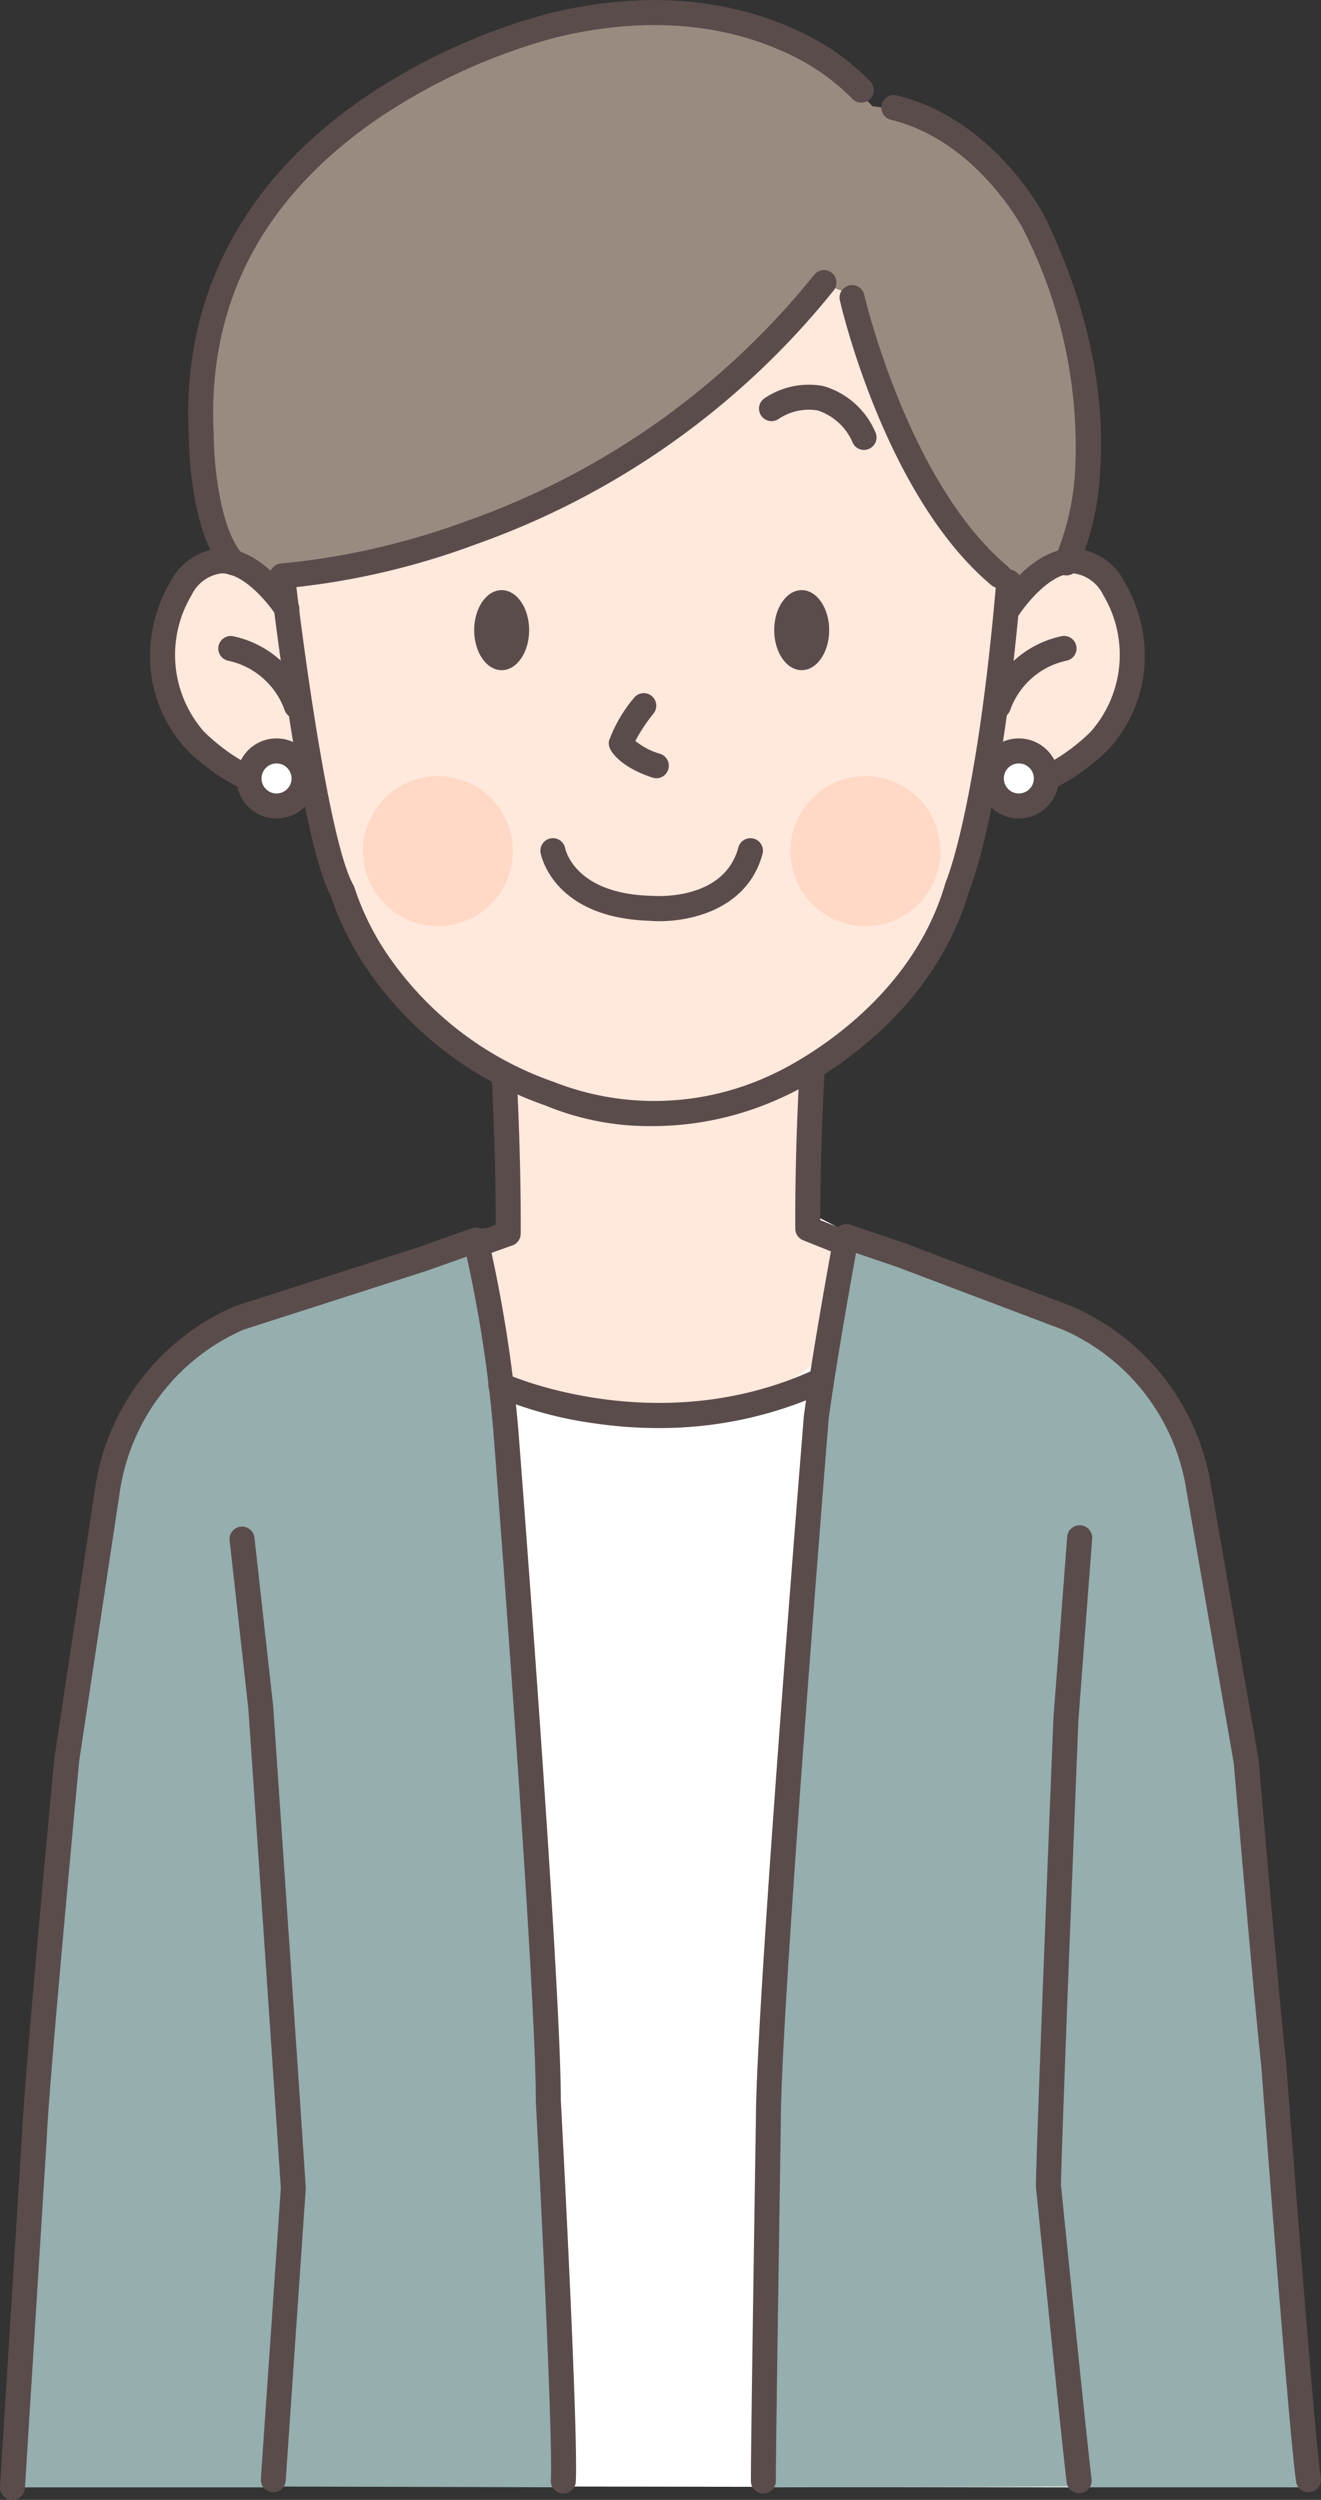
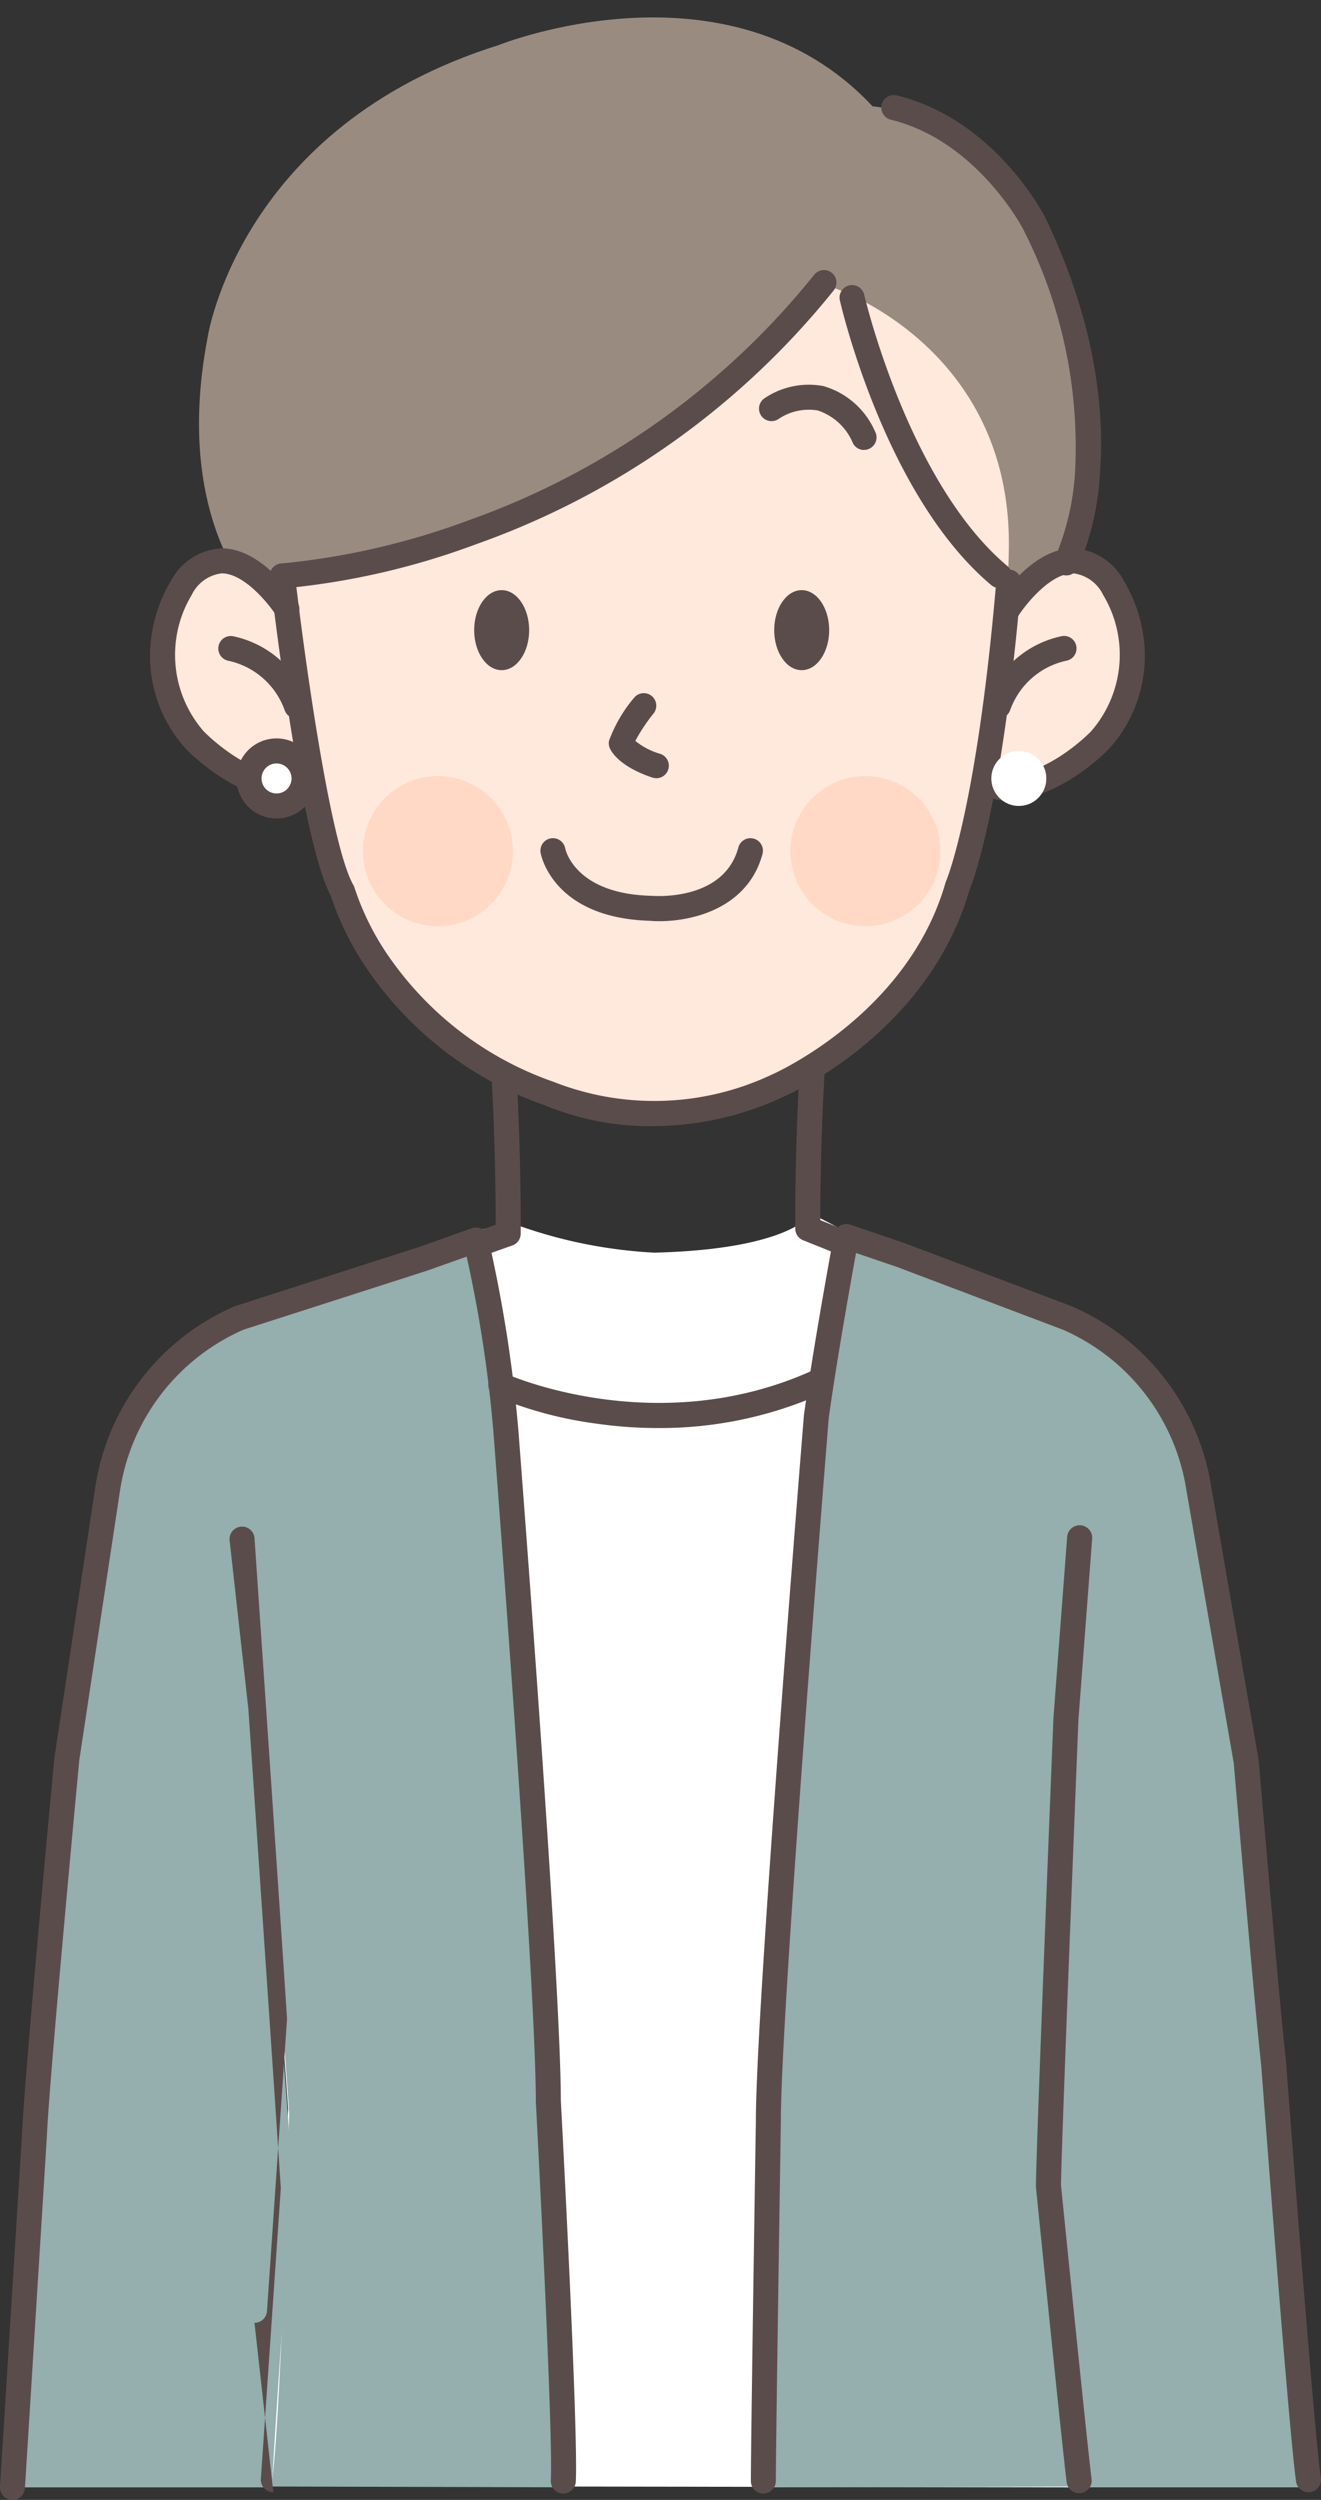
<svg xmlns="http://www.w3.org/2000/svg" width="84.55" height="159.894" viewBox="0 0 84.55 159.894">
  <rect x="0" y="0" width="84.55" height="159.894" fill="#333333" stroke="none" />
  <g id="case02" transform="translate(-2647.111 -5735.173)">
    <path id="Path_57815" data-name="Path 57815" d="M2716.072,5894.267s-1.192-16.885-1.912-25.046l.48-18.242,9.761-16.8-.96-4.961s-.8-7.2-7.361-9.6l-12.758-4.456s-2.565-1.564-4.292-2.34c0,0-1.3,2.258-10.048,2.471a30.7,30.7,0,0,1-9.028-1.855s-3.886.463-5.134,1.767l-13.467,4.733s-6.842,2.241-8.321,14.082l11.2,17.762,1.32,18.3s-.715,21.7-1.327,24.1Z" fill="#fff" />
    <g id="Group_26381" data-name="Group 26381">
-       <path id="Path_57816" data-name="Path 57816" d="M2679.636,5803.116s.3,6.054.213,10.721l-4.77,1.467s.408,10.206,13.524,10.71c0,0,12.455.118,15.122-10.87a36.939,36.939,0,0,1-4.993-1.467s-.021-6.267.106-10.668C2698.838,5803.009,2681.556,5803.436,2679.636,5803.116Z" fill="#ffe8dc" />
      <g id="Group_26380" data-name="Group 26380">
        <path id="Path_57817" data-name="Path 57817" d="M2677.567,5815.611a.8.8,0,0,1-.267-1.555l1.536-.544c.007-4.973-.273-9.768-.276-9.817a.8.8,0,0,1,1.6-.095c0,.052.308,5.262.278,10.482a.8.8,0,0,1-.533.75l-2.068.733a.8.8,0,0,1-.267.046Z" fill="#5b4c4c" />
        <path id="Path_57818" data-name="Path 57818" d="M2701.281,5815.543a.8.8,0,0,1-.3-.057l-2.467-.985a.8.8,0,0,1-.5-.739c-.03-5.221.274-10.116.277-10.165a.8.8,0,1,1,1.6.1c0,.046-.283,4.559-.276,9.517l1.966.785a.8.8,0,0,1-.3,1.543Z" fill="#5b4c4c" />
      </g>
    </g>
    <g id="Group_26383" data-name="Group 26383">
      <path id="Path_57819" data-name="Path 57819" d="M2704.955,5815.911l12.084,4.587s5.441,1.813,7.041,12.161l-9.068,19.523-.747,21.656s1.439,17.968,2.051,20.376l-20.162.053.266-23.523s1.921-41.392,3.2-48.112l1.493-8Z" fill="#95aeae" />
      <path id="Path_57820" data-name="Path 57820" d="M2673.727,5815.911l-12.3,4.319s-6.842,2.242-8.321,14.082l11.2,17.763,1.319,18.3s-.571,21.428-1.183,23.836l18.882.053-1.067-23.523s-1.92-41.392-3.2-48.112l-1.494-8Z" fill="#95aeae" />
      <path id="Path_57821" data-name="Path 57821" d="M2714.976,5847.468l8.642-16.642s2.9,13.241,3.5,18.945c0,0,1.36,13.922,1.6,19.2,0,0,2.264,22.981,2.225,25.294h-14.988s-1.367-16.485-1.793-19.9C2714.159,5874.369,2714.816,5850.668,2714.976,5847.468Z" fill="#95aeae" />
      <path id="Path_57822" data-name="Path 57822" d="M2663.875,5847.468l-9.976-16.537s-1.967,12.966-2.56,18.67c0,0-1.467,13.815-1.707,19.095,0,0-1.76,23.258-1.721,25.571H2664.5s.96-15.715,1.387-19.129C2665.886,5875.138,2664.035,5850.668,2663.875,5847.468Z" fill="#95aeae" />
      <g id="Group_26382" data-name="Group 26382">
-         <path id="Path_57823" data-name="Path 57823" d="M2664.606,5894.578a.516.516,0,0,1-.055,0,.8.8,0,0,1-.744-.853l1.277-18.587c-.248-3.938-2.021-29.851-2.076-30.65l-1.2-10.785a.8.8,0,0,1,1.591-.176l1.2,10.8,0,.033c.018.269,1.843,26.93,2.08,30.729a.941.941,0,0,1,0,.1l-1.28,18.64a.8.8,0,0,1-.8.745Z" fill="#5b4c4c" />
+         <path id="Path_57823" data-name="Path 57823" d="M2664.606,5894.578a.516.516,0,0,1-.055,0,.8.8,0,0,1-.744-.853l1.277-18.587c-.248-3.938-2.021-29.851-2.076-30.65l-1.2-10.785a.8.8,0,0,1,1.591-.176c.018.269,1.843,26.93,2.08,30.729a.941.941,0,0,1,0,.1l-1.28,18.64a.8.8,0,0,1-.8.745Z" fill="#5b4c4c" />
        <path id="Path_57824" data-name="Path 57824" d="M2716.176,5894.637a.8.8,0,0,1-.793-.7c-.271-2.089-1.9-18.2-1.967-18.882a.721.721,0,0,1,0-.08c0-2.152,1.073-28.745,1.118-29.876l0-.028.88-11.6a.8.8,0,1,1,1.6.121l-.879,11.587c-.031.751-1.1,27.382-1.117,29.758.094.928,1.7,16.779,1.958,18.795a.8.8,0,0,1-.69.9.755.755,0,0,1-.1.007Z" fill="#5b4c4c" />
        <path id="Path_57825" data-name="Path 57825" d="M2647.912,5895.067h-.051a.8.8,0,0,1-.749-.849l1.4-22.415c.161-3.838,2-23.367,2.083-24.2l.005-.044,2.62-17.334.005-.029a15.045,15.045,0,0,1,8.945-11.487l.024-.008,11.776-3.783,3.328-1.184a.8.8,0,0,1,1.048.573,88.941,88.941,0,0,1,1.939,12.294c.11,1.418,2.717,35.09,2.722,42.913.06,1.124,1.118,21.044.959,24.383a.8.8,0,1,1-1.6-.077c.156-3.282-.949-24.033-.96-24.242v-.043c0-7.72-2.691-42.473-2.718-42.823a84.452,84.452,0,0,0-1.708-11.166l-2.486.884-.024.008-11.773,3.782a13.456,13.456,0,0,0-7.9,10.259l-2.614,17.3c-.074.777-1.921,20.379-2.076,24.1v.017l-1.4,22.423a.8.8,0,0,1-.8.75Z" fill="#5b4c4c" />
        <path id="Path_57826" data-name="Path 57826" d="M2695.97,5894.661a.8.8,0,0,1-.8-.8c0-2.538.316-22.851.32-23.056,0-7.138,2.948-43.539,3.073-45.085l.005-.045c.635-4.606,1.913-11.49,1.926-11.558a.8.8,0,0,1,1.045-.612l3.49,1.188.024.009,10.638,4.014a15.1,15.1,0,0,1,8.931,11.482l3.041,17.507c0,.023.007.046.009.069.013.151,1.285,15.081,1.758,19.342l0,.028c.017.234,1.763,23.373,2.219,26.52a.8.8,0,1,1-1.584.229c-.461-3.187-2.144-25.473-2.23-26.614-.466-4.2-1.688-18.523-1.758-19.334l-3.032-17.462a13.443,13.443,0,0,0-7.91-10.265L2704.5,5816.2l-2.6-.885c-.367,2.019-1.251,6.977-1.745,10.552-.089,1.1-3.066,37.931-3.066,44.947,0,.217-.32,20.518-.32,23.043a.8.8,0,0,1-.8.8Z" fill="#5b4c4c" />
        <path id="Path_57827" data-name="Path 57827" d="M2689.236,5826.512a28.187,28.187,0,0,1-4-.288,25.38,25.38,0,0,1-6.4-1.725.8.8,0,1,1,.667-1.455c.121.055,9.586,4.262,19.5-.163a.8.8,0,1,1,.652,1.461,25.5,25.5,0,0,1-10.42,2.17Z" fill="#5b4c4c" />
      </g>
    </g>
    <g id="Group_26394" data-name="Group 26394">
      <path id="Path_57828" data-name="Path 57828" d="M2679.037,5738.054s14.722-5.921,23.923,3.92c0,0,9.761.56,13.041,14.482,0,0,4.161,15.682-5.6,19.1,0,0-9.921,14.4-22.083,12.588,0,0-17.282,1.814-24.323-13.975,0,0-5.943-5.121-3.6-17.389C2660.394,5756.776,2662.4,5743.255,2679.037,5738.054Z" fill="#9a8b81" />
      <path id="Path_57829" data-name="Path 57829" d="M2711.679,5770.385c-.283,13.868-3.65,21.805-3.65,21.805-1.651,8.919-12,12.535-12,12.535a18.66,18.66,0,0,1-14.27.211c-10.845-4.374-13.04-13.066-13.04-13.066-1.937-6.614-3.6-22.6-3.6-22.6a25.989,25.989,0,0,1,7.681-14.722s14.028-9.388,27.684-.96C2700.478,5753.583,2711.945,5757.372,2711.679,5770.385Z" fill="#ffe8dc" />
      <path id="Path_57830" data-name="Path 57830" d="M2666.746,5785.587c-3.307.32-6.919-3.036-6.919-3.036a8.287,8.287,0,0,1-.853-9.708c2.987-4.587,6.6,1.334,6.6,1.334Z" fill="#ffe8dc" />
      <path id="Path_57831" data-name="Path 57831" d="M2710.562,5785.384c2.988.427,6.91-2.876,6.91-2.876a8.288,8.288,0,0,0,.854-9.708c-2.987-4.587-6.6,1.334-6.6,1.334Z" fill="#ffe8dc" />
-       <path id="Path_57832" data-name="Path 57832" d="M2701.328,5749.309s1,16.489,10.7,23.209c0,0,2.347-4.587-.036-15.1C2712,5757.416,2706.129,5747.388,2701.328,5749.309Z" fill="#9a8b81" />
      <path id="Path_57833" data-name="Path 57833" d="M2664.475,5771.978s5.6.48,14.242-3.2c0,0,14.94-5.547,22.082-16.962,0,0-2.084-7.041-15.526-6.241,0,0-13.282,3.04-18.243,13.762C2667.03,5759.337,2662.555,5768.938,2664.475,5771.978Z" fill="#9a8b81" />
      <g id="Group_26391" data-name="Group 26391">
        <g id="Group_26386" data-name="Group 26386">
          <g id="Group_26384" data-name="Group 26384">
            <path id="Path_57834" data-name="Path 57834" d="M2711.487,5786.355c-.174,0-.349-.008-.525-.025a.8.8,0,0,1,.154-1.593c2.77.267,5.6-2.551,5.822-2.781a7.438,7.438,0,0,0,.777-8.736,2.456,2.456,0,0,0-1.916-1.377h-.005c-1.447.005-3.013,1.955-3.494,2.707a.8.8,0,0,1-1.349-.861c.224-.352,2.262-3.434,4.833-3.446h.016a3.917,3.917,0,0,1,3.257,2.106,9.38,9.38,0,0,1,1.213,3.363,8.848,8.848,0,0,1-2.126,7.3l-.031.035c-.134.141-3.182,3.311-6.626,3.311Z" fill="#5b4c4c" />
            <path id="Path_57835" data-name="Path 57835" d="M2711.012,5781.133a.8.8,0,0,1-.751-1.076,6.529,6.529,0,0,1,4.826-4.2.8.8,0,0,1,.254,1.58,4.923,4.923,0,0,0-3.578,3.166.8.8,0,0,1-.751.525Z" fill="#5b4c4c" />
          </g>
          <g id="Group_26385" data-name="Group 26385">
            <path id="Path_57836" data-name="Path 57836" d="M2665.61,5786.355c-3.444,0-6.492-3.17-6.626-3.311l-.031-.035a8.847,8.847,0,0,1-2.125-7.3,9.378,9.378,0,0,1,1.213-3.364,3.892,3.892,0,0,1,3.273-2.1c2.57.012,4.608,3.094,4.833,3.446a.8.8,0,0,1-1.35.86c-.481-.751-2.047-2.7-3.493-2.706h-.006a2.454,2.454,0,0,0-1.916,1.379,7.436,7.436,0,0,0,.777,8.735c.221.225,3.052,3.048,5.822,2.78a.8.8,0,1,1,.154,1.593c-.175.017-.351.025-.525.025Z" fill="#5b4c4c" />
            <path id="Path_57837" data-name="Path 57837" d="M2666.085,5781.133a.8.8,0,0,1-.751-.525,4.925,4.925,0,0,0-3.578-3.166.8.8,0,0,1,.254-1.58,6.527,6.527,0,0,1,4.826,4.2.8.8,0,0,1-.751,1.076Z" fill="#5b4c4c" />
          </g>
          <path id="Path_57838" data-name="Path 57838" d="M2688.888,5807.2a17.42,17.42,0,0,1-6.879-1.323,22.926,22.926,0,0,1-11.037-8.206,18.853,18.853,0,0,1-2.683-5.187c-1.961-3.641-3.813-19.693-3.892-20.38a.8.8,0,0,1,1.59-.182c.529,4.628,2.232,17.217,3.74,19.856a.778.778,0,0,1,.078.186,17.128,17.128,0,0,0,2.51,4.834,21.339,21.339,0,0,0,10.268,7.584c.025.009.05.02.074.031a17.609,17.609,0,0,0,13.807-.486l.018-.008c.086-.037,8.724-3.811,11.144-12.284a.982.982,0,0,1,.039-.107c.019-.042,1.968-4.624,3.214-19.183a.8.8,0,1,1,1.594.136c-1.216,14.213-3.075,19.051-3.322,19.642-2.633,9.12-11.53,13.049-12.034,13.265a19.8,19.8,0,0,1-8.229,1.812Z" fill="#5b4c4c" />
        </g>
        <g id="Group_26389" data-name="Group 26389">
          <g id="Group_26387" data-name="Group 26387">
            <path id="Path_57839" data-name="Path 57839" d="M2679.94,5789.613a4.8,4.8,0,1,1-4.8-4.8A4.8,4.8,0,0,1,2679.94,5789.613Z" fill="#ffd9c5" />
            <path id="Path_57840" data-name="Path 57840" d="M2707.3,5789.613a4.8,4.8,0,1,1-4.8-4.8A4.8,4.8,0,0,1,2707.3,5789.613Z" fill="#ffd9c5" />
          </g>
          <path id="Path_57841" data-name="Path 57841" d="M2689.332,5794.093c-.228,0-.442-.009-.637-.026-6.156-.187-6.95-4.167-6.981-4.337a.8.8,0,0,1,1.573-.294c.028.136.671,2.9,5.478,3.032a.411.411,0,0,1,.049,0c.187.016,4.627.36,5.556-3.092a.8.8,0,0,1,1.545.416c-.923,3.431-4.4,4.3-6.583,4.3Z" fill="#5b4c4c" />
          <path id="Path_57842" data-name="Path 57842" d="M2689.116,5784.947a.788.788,0,0,1-.253-.041c-2.163-.721-2.654-1.711-2.73-1.9a.8.8,0,0,1-.042-.455,9.1,9.1,0,0,1,1.6-2.743.8.8,0,1,1,1.25,1,11.09,11.09,0,0,0-1.166,1.753,4.461,4.461,0,0,0,1.594.828.8.8,0,0,1-.253,1.56Z" fill="#5b4c4c" />
          <g id="Group_26388" data-name="Group 26388">
            <ellipse id="Ellipse_3843" data-name="Ellipse 3843" cx="1.76" cy="2.56" rx="1.76" ry="2.56" transform="translate(2677.46 5772.918)" fill="#5b4c4c" />
            <ellipse id="Ellipse_3844" data-name="Ellipse 3844" cx="1.76" cy="2.56" rx="1.76" ry="2.56" transform="translate(2696.663 5772.918)" fill="#5b4c4c" />
          </g>
          <path id="Path_57843" data-name="Path 57843" d="M2702.413,5763.954a.8.8,0,0,1-.709-.429,3.683,3.683,0,0,0-2.256-2.1,3.48,3.48,0,0,0-2.489.534.8.8,0,1,1-.934-1.3,5.064,5.064,0,0,1,3.791-.792,5.175,5.175,0,0,1,3.305,2.91.8.8,0,0,1-.708,1.172Z" fill="#5b4c4c" />
        </g>
        <g id="Group_26390" data-name="Group 26390">
          <path id="Path_57844" data-name="Path 57844" d="M2711.071,5772.785a.792.792,0,0,1-.513-.187c-6.743-5.655-9.572-17.693-9.689-18.2a.8.8,0,1,1,1.559-.359c.028.12,2.83,12.028,9.158,17.336a.8.8,0,0,1-.515,1.413Z" fill="#5b4c4c" />
          <path id="Path_57845" data-name="Path 57845" d="M2665.192,5772.811a.8.8,0,0,1-.044-1.6h0a47.227,47.227,0,0,0,11.93-2.75,49.68,49.68,0,0,0,22.134-15.7.8.8,0,1,1,1.255.992,51.28,51.28,0,0,1-22.9,16.235,47.849,47.849,0,0,1-12.329,2.823Z" fill="#5b4c4c" />
          <path id="Path_57846" data-name="Path 57846" d="M2715.361,5771.978a.8.8,0,0,1-.713-1.162,16.472,16.472,0,0,0,1.283-5.694,30.535,30.535,0,0,0-3.365-15.348c-.118-.222-3.039-5.63-8.435-6.942a.8.8,0,0,1,.378-1.555c6.205,1.509,9.353,7.518,9.484,7.773l.009.018c3.383,7.02,3.78,12.722,3.517,16.268a17.487,17.487,0,0,1-1.445,6.205.8.8,0,0,1-.713.437Z" fill="#5b4c4c" />
-           <path id="Path_57847" data-name="Path 57847" d="M2662.075,5771.978a.8.8,0,0,1-.587-.255c-2.222-2.394-2.292-8.211-2.294-8.684-.466-8.79,3.409-16.261,11.209-21.6a38.817,38.817,0,0,1,11.975-5.44c7.07-1.7,12.237-.436,15.324.928a15.458,15.458,0,0,1,5.142,3.487.8.8,0,0,1-1.207,1.052h0a14.18,14.18,0,0,0-4.663-3.111c-2.85-1.242-7.632-2.388-14.23-.8a37.916,37.916,0,0,0-11.476,5.229c-7.4,5.086-10.923,11.879-10.475,20.193v.043c0,1.561.339,5.971,1.867,7.617a.8.8,0,0,1-.586,1.344Z" fill="#5b4c4c" />
        </g>
      </g>
      <g id="Group_26392" data-name="Group 26392">
        <circle id="Ellipse_3845" data-name="Ellipse 3845" cx="1.76" cy="1.76" r="1.76" transform="translate(2710.561 5783.203)" fill="#fff" />
-         <path id="Path_57848" data-name="Path 57848" d="M2712.321,5787.524a2.561,2.561,0,1,1,2.56-2.561,2.563,2.563,0,0,1-2.56,2.561Zm0-3.521a.96.96,0,1,0,.96.96.962.962,0,0,0-.96-.96Z" fill="#5b4c4c" />
      </g>
      <g id="Group_26393" data-name="Group 26393">
        <circle id="Ellipse_3846" data-name="Ellipse 3846" cx="1.76" cy="1.76" r="1.76" transform="translate(2663.051 5783.203)" fill="#fff" />
        <path id="Path_57849" data-name="Path 57849" d="M2664.811,5787.524a2.561,2.561,0,1,1,2.56-2.561,2.563,2.563,0,0,1-2.56,2.561Zm0-3.521a.96.96,0,1,0,.96.96.962.962,0,0,0-.96-.96Z" fill="#5b4c4c" />
      </g>
    </g>
  </g>
</svg>